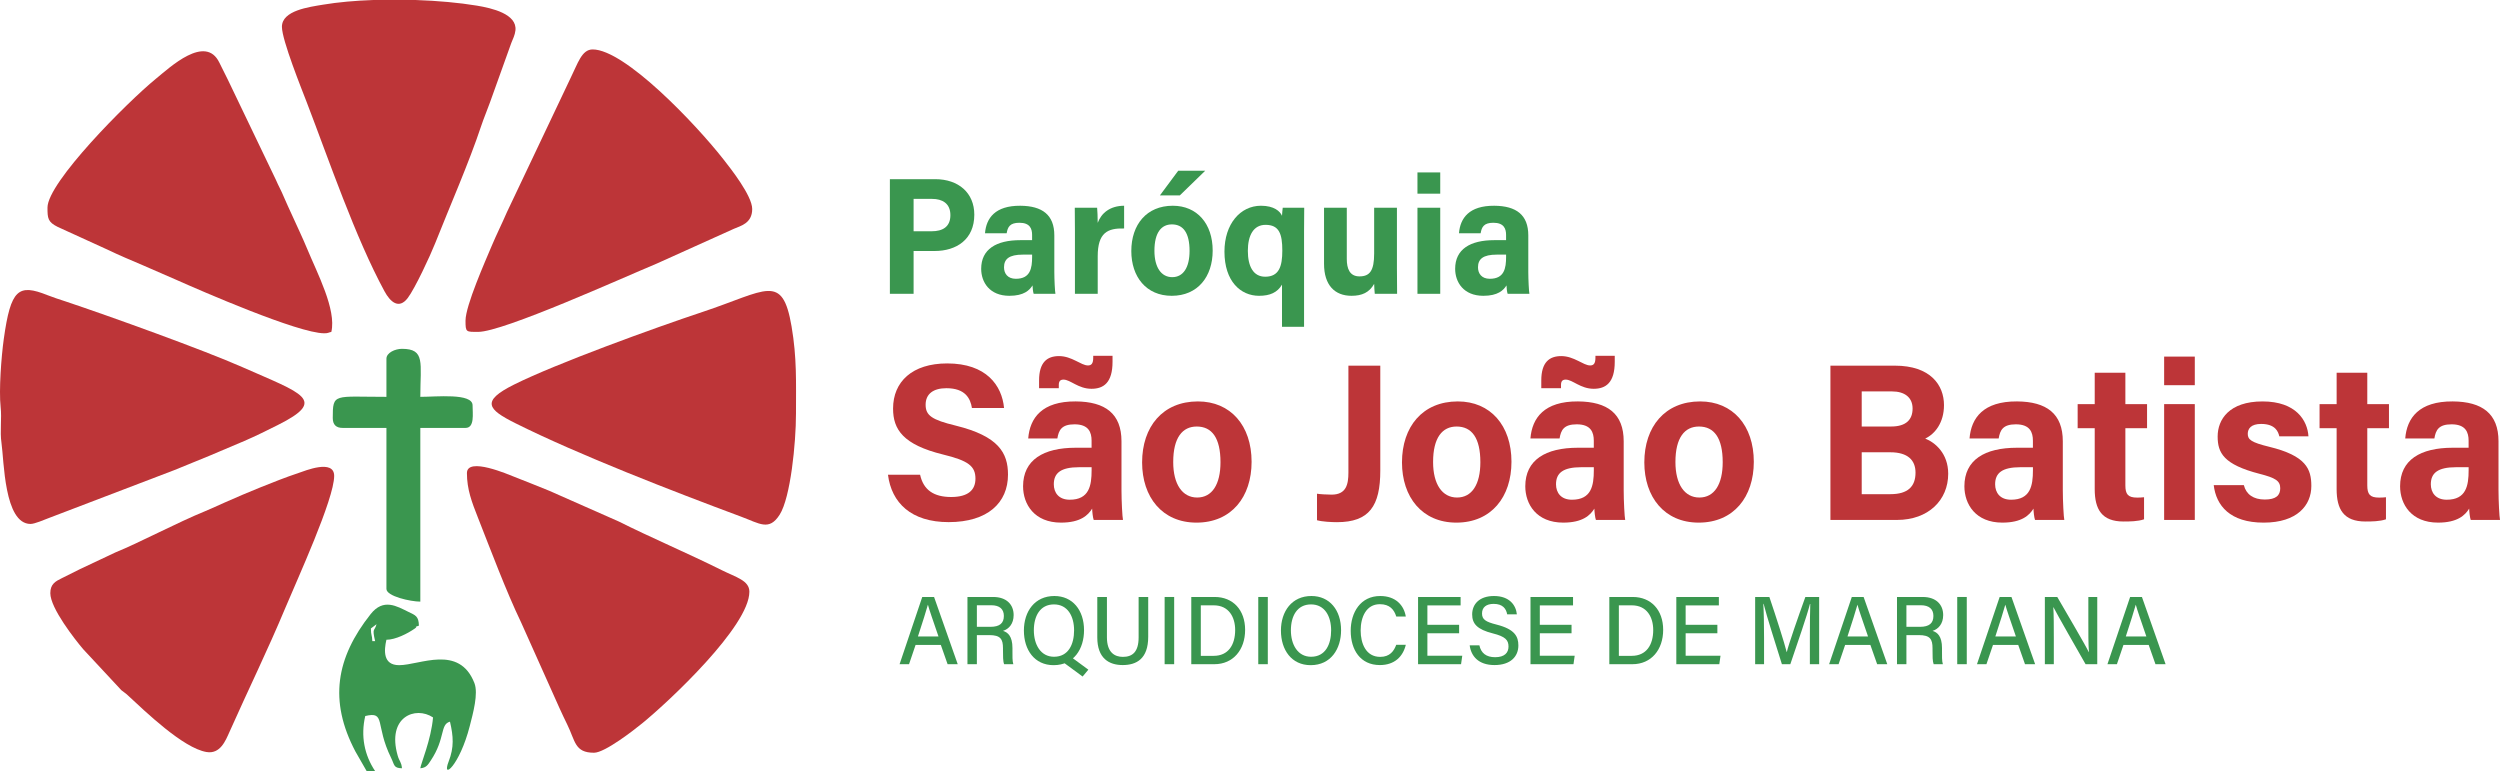
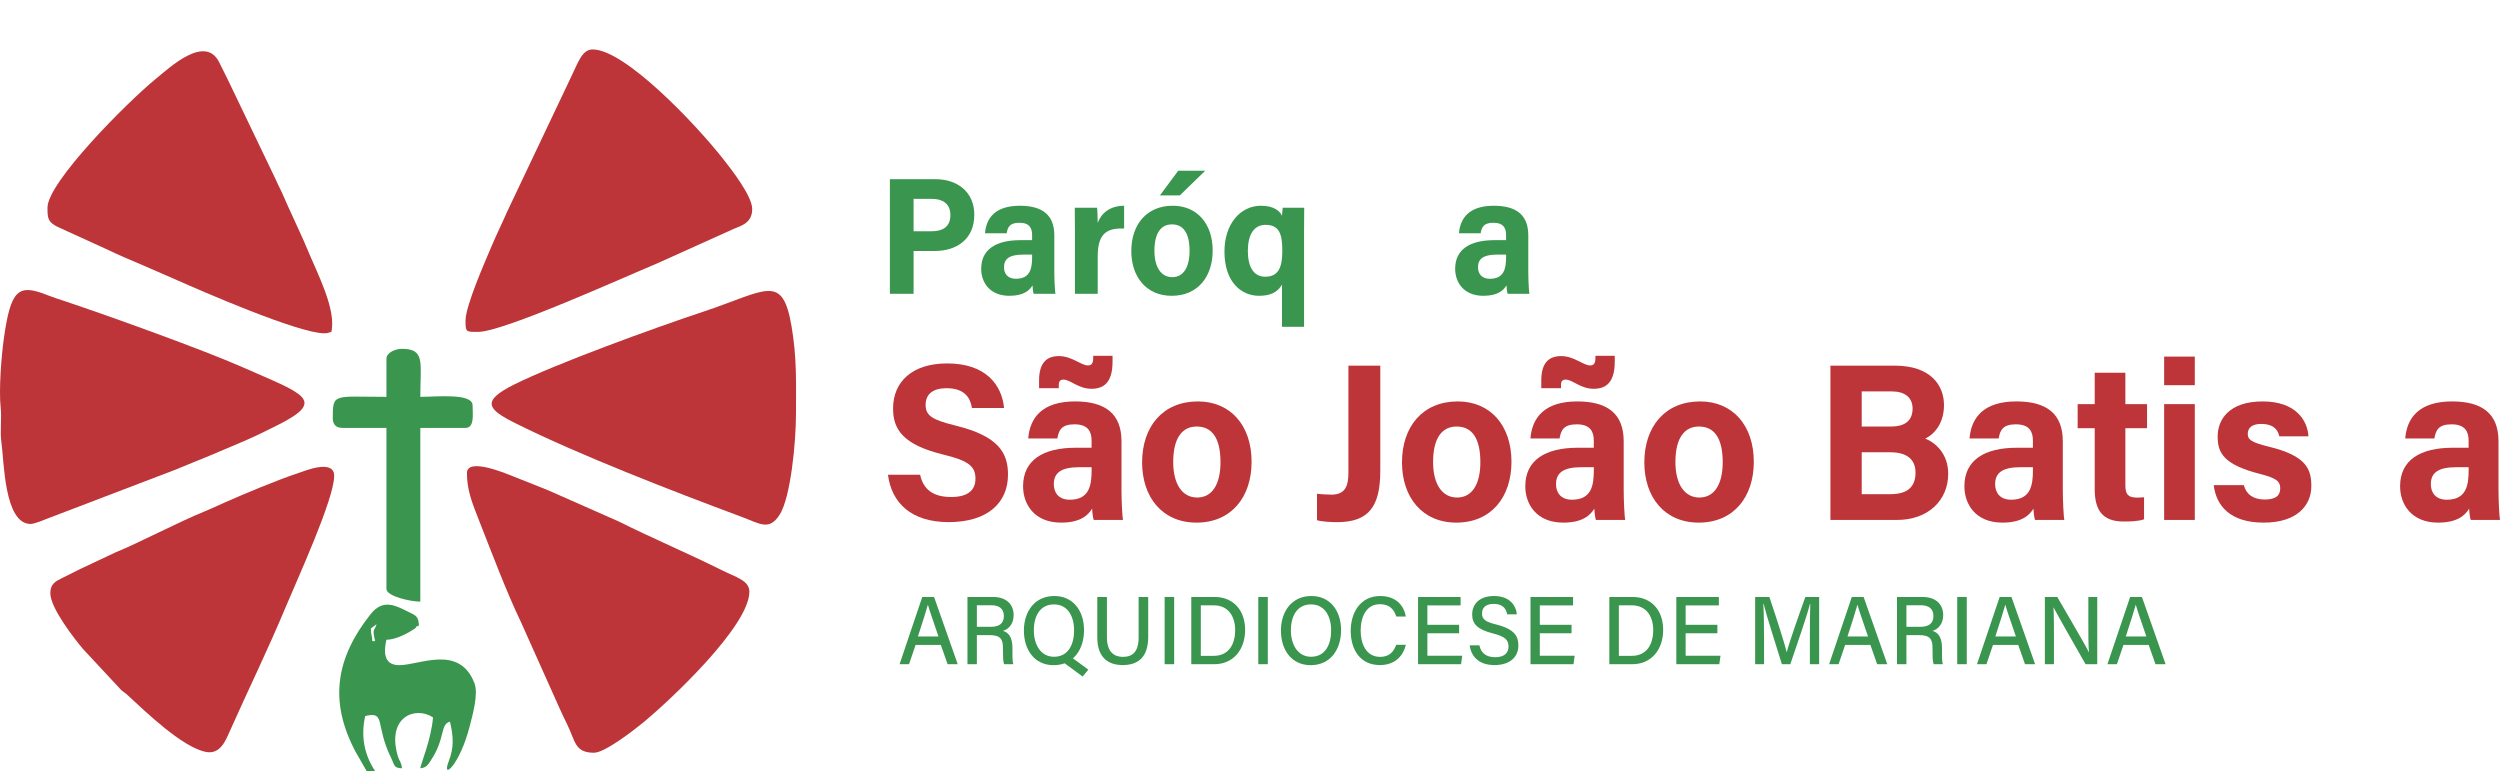
<svg xmlns="http://www.w3.org/2000/svg" viewBox="364.201 167.887 16819.434 5187.721">
  <defs>
    <style type="text/css">
   
    .fil2 {fill:#BD3538}
    .fil3 {fill:#3A964F}
    .fil1 {fill:#BD3538;fill-rule:nonzero}
    .fil0 {fill:#3A964F;fill-rule:nonzero}
   
  </style>
  </defs>
  <g id="Camada_x0020_1" transform="matrix(1, 0, 0, 1, -2095.017, -16831.223)">
    <g id="_1511885976">
      <g>
        <path class="fil0" d="M8605.68 18555l121.67 0c73.78,0 125.91,-29.72 125.91,-108.46 0,-79.55 -55.01,-109.3 -122.57,-109.3l-125.01 0 0 217.76zm-159.55 -350.51l305.01 0c156.65,0 263.01,92.24 263.01,238.83 0,167.54 -121.29,244.42 -266.73,244.42l-141.74 0 0 288.04 -159.55 0 0 -771.29z" />
        <path class="fil0" d="M9403.06 18712.17l-62.44 0c-92.33,0 -126.58,29.5 -126.58,85.33 0,41.92 24.59,77.22 79.65,77.22 97.38,0 109.37,-70.82 109.37,-147.32l0 -15.23zm149.36 114.02c0,55.13 4.28,135.65 7.49,149.59l-146.41 0c-4.28,-11.44 -7.5,-41.97 -7.74,-56.59 -20.08,32.55 -57.7,70.01 -155.61,70.01 -133.47,0 -189.75,-91.77 -189.75,-181.57 0,-131.93 101.24,-192.82 263.53,-192.82l78.99 0 0 -35.36c0,-41.19 -14.15,-81.67 -85.23,-81.67 -64.68,0 -78.86,28.76 -85.91,70.71l-145.73 0c8.29,-102.9 69.14,-186.19 237.42,-185.2 148.27,0.98 228.95,61.6 228.95,199.42l0 243.48z" />
        <path class="fil0" d="M9691.12 18553.78c0,-57.53 -0.13,-108.63 -1.06,-157.07l150.29 0c2.01,12.99 4.03,70.46 4.03,101.66 24.42,-66.16 83.45,-114.55 177.59,-115.06l0 152.97c-111.21,-3.01 -177.59,28.29 -177.59,187.03l0 252.48 -153.26 0 0 -422.01z" />
        <path class="fil0" d="M10567.44 18147.97l-170.63 165.78 -133.99 0 122.98 -165.78 181.64 0zm-341.51 538.28c0,111.45 45.84,177.5 119.68,177.5 75,0 116.7,-66.09 116.7,-176.5 0,-121.2 -42.52,-178.5 -118.85,-178.5 -71.06,0 -117.53,55.08 -117.53,177.5zm391.88 -1.12c0,175.19 -100.2,304.08 -275.55,304.08 -171.67,0 -271.85,-128.11 -271.85,-300.99 0,-178.69 103.3,-304.92 279.1,-304.92 162.92,0 268.3,120.29 268.3,301.83z" />
        <path class="fil0" d="M10854.45 18686.67c0,103.2 35.82,174.12 116.76,174.12 93.99,0 115.11,-71.18 115.11,-175.92 0,-112.23 -21.29,-173.02 -112.73,-173.02 -81.48,0 -119.14,71.27 -119.14,174.82zm229.74 227.52c-31.33,52.92 -80.65,75.01 -154.61,75.01 -122.99,0 -232.54,-96.41 -232.54,-297.22 0,-186.65 107.17,-308.67 245.5,-308.67 88.34,0 128.83,37.2 141.65,67.76 0.8,-14.76 2.95,-40.02 4.97,-54.36l144.51 0c-0.13,48.28 -1.07,106.03 -1.07,158.45l0 642.43 -148.41 0 0 -283.4z" />
-         <path class="fil0" d="M11857.49 18807.53c0,55.82 0.13,116.49 1.09,168.26l-150.19 0c-2.15,-15.53 -3.21,-46.55 -4.14,-66.8 -32.81,58.12 -81.72,80.21 -152.42,80.21 -112.76,0 -184.78,-71.68 -184.78,-215.3l0 -377.18 153.12 0 0 345.05c0,63.95 18.97,116.79 85.28,116.79 69.86,0 98.8,-38.97 98.8,-153.64l0 -308.2 153.24 0 0 410.81z" />
-         <path class="fil0" d="M11995.56 18396.71l153.27 0 0 579.08 -153.27 0 0 -579.08zm0 -237.57l153.27 0 0 142.99 -153.27 0 0 -142.99z" />
        <path class="fil0" d="M12591.84 18712.17l-62.44 0c-92.33,0 -126.59,29.5 -126.59,85.33 0,41.92 24.57,77.22 79.66,77.22 97.4,0 109.37,-70.82 109.37,-147.32l0 -15.23zm149.36 114.02c0,55.13 4.3,135.65 7.49,149.59l-146.42 0c-4.28,-11.44 -7.49,-41.97 -7.73,-56.59 -20.07,32.55 -57.7,70.01 -155.61,70.01 -133.47,0 -189.78,-91.77 -189.78,-181.57 0,-131.93 101.26,-192.82 263.56,-192.82l78.99 0 0 -35.36c0,-41.19 -14.16,-81.67 -85.24,-81.67 -64.67,0 -78.85,28.76 -85.9,70.71l-145.72 0c8.28,-102.9 69.12,-186.19 237.41,-185.2 148.28,0.98 228.95,61.6 228.95,199.42l0 243.48z" />
        <path class="fil1" d="M8649.42 20192.88c22.62,104.23 94.1,149.95 208.9,149.95 114.5,0 163.49,-47.34 163.49,-123.32 0,-84.45 -47.83,-121.14 -217.49,-162.45 -269.96,-66.29 -336.72,-169.06 -336.72,-309.18 0,-180.91 129.33,-303.75 364.17,-303.75 263.41,0 368.34,148.14 382.54,299.96l-216.11 0c-10.35,-63.88 -44.12,-133.25 -172.01,-133.25 -87.05,0 -139.59,37.65 -139.59,111.31 0,72.21 42.12,101.46 202.41,140.37 288.52,71.13 351.78,183.42 351.78,329.77 0,189.51 -137.04,319.54 -399.29,319.54 -251.8,0 -384.43,-129.7 -408.2,-318.95l216.12 0z" />
        <path class="fil1" d="M9803.31 20142.38l-84.02 0c-124.24,0 -170.32,39.68 -170.32,114.84 0,56.41 33.08,103.89 107.2,103.89 131.03,0 147.14,-95.31 147.14,-198.25l0 -20.48zm-353.45 -531.55l0 -51.93c0,-122.69 54.4,-164.1 134.18,-164.1 86.4,0 148.54,62.93 194.37,62.93 22.6,0 35.74,-11.28 35.74,-52.23l0 -12.76 129.93 0 0 40.17c0,141.41 -60.38,181.87 -141.61,181.87 -89.09,0 -142.12,-61.78 -188.38,-61.78 -20.83,0 -31.57,9.95 -31.57,36.21l0 21.62 -132.66 0zm554.44 684.97c0,74.18 5.76,182.55 10.06,201.34l-197 0c-5.76,-15.42 -10.09,-56.5 -10.41,-76.18 -27.02,43.79 -77.65,94.24 -209.39,94.24 -179.59,0 -255.34,-123.5 -255.34,-244.37 0,-177.55 136.24,-259.44 354.63,-259.44l106.29 0 0 -47.64c0,-55.39 -19.06,-109.88 -114.69,-109.88 -87.06,0 -106.12,38.71 -115.59,95.13l-196.09 0c11.16,-138.46 93.01,-250.51 319.45,-249.21 199.51,1.33 308.08,82.89 308.08,268.37l0 327.64z" />
        <path class="fil1" d="M10352.35 20107.5c0,150 61.68,238.85 161.01,238.85 100.93,0 157.04,-88.91 157.04,-237.52 0,-163.07 -57.2,-240.18 -159.91,-240.18 -95.63,0 -158.14,74.09 -158.14,238.85zm527.31 -1.5c0,235.77 -134.86,409.19 -370.79,409.19 -230.99,0 -365.79,-172.4 -365.79,-405.05 0,-240.45 139.01,-410.33 375.52,-410.33 219.24,0 361.06,161.86 361.06,406.19z" />
        <path class="fil1" d="M11745.54 20164.51c0,238.84 -73.93,347.68 -291.36,347.68 -36.85,0 -99.88,-3.19 -134.47,-13.01l0 -178.48c17.62,3.19 67.51,6.21 98.09,6.21 98.51,0 113.24,-68.8 113.24,-148.01l0 -719.73 214.5 0 0 705.34z" />
        <path class="fil1" d="M12100.73 20107.5c0,150 61.69,238.85 161.02,238.85 100.92,0 157.02,-88.91 157.02,-237.52 0,-163.07 -57.18,-240.18 -159.91,-240.18 -95.63,0 -158.13,74.09 -158.13,238.85zm527.32 -1.5c0,235.77 -134.88,409.19 -370.8,409.19 -230.99,0 -365.79,-172.4 -365.79,-405.05 0,-240.45 139.01,-410.33 375.51,-410.33 219.25,0 361.08,161.86 361.08,406.19z" />
        <path class="fil1" d="M13182.09 20142.38l-84.02 0c-124.23,0 -170.32,39.68 -170.32,114.84 0,56.41 33.08,103.89 107.2,103.89 131.03,0 147.14,-95.31 147.14,-198.25l0 -20.48zm-353.45 -531.55l0 -51.93c0,-122.69 54.39,-164.1 134.19,-164.1 86.39,0 148.56,62.93 194.36,62.93 22.6,0 35.74,-11.28 35.74,-52.23l0 -12.76 129.93 0 0 40.17c0,141.41 -60.38,181.87 -141.61,181.87 -89.09,0 -142.11,-61.78 -188.38,-61.78 -20.83,0 -31.6,9.95 -31.6,36.21l0 21.62 -132.63 0zm554.42 684.97c0,74.18 5.76,182.55 10.08,201.34l-197 0c-5.76,-15.42 -10.08,-56.5 -10.42,-76.18 -27,43.79 -77.63,94.24 -209.38,94.24 -179.58,0 -255.34,-123.5 -255.34,-244.37 0,-177.55 136.25,-259.44 354.63,-259.44l106.29 0 0 -47.64c0,-55.39 -19.06,-109.88 -114.69,-109.88 -87.06,0 -106.11,38.71 -115.6,95.13l-196.08 0c11.16,-138.46 93.01,-250.51 319.46,-249.21 199.5,1.33 308.05,82.89 308.05,268.37l0 327.64z" />
        <path class="fil1" d="M13731.13 20107.5c0,150 61.69,238.85 161.02,238.85 100.92,0 157.02,-88.91 157.02,-237.52 0,-163.07 -57.2,-240.18 -159.91,-240.18 -95.65,0 -158.13,74.09 -158.13,238.85zm527.32 -1.5c0,235.77 -134.85,409.19 -370.8,409.19 -230.99,0 -365.79,-172.4 -365.79,-405.05 0,-240.45 139.01,-410.33 375.52,-410.33 219.24,0 361.07,161.86 361.07,406.19z" />
        <path class="fil1" d="M14984.42 20323.77l193.52 0c115.92,0 168.45,-50.69 168.45,-144.8 0,-83.62 -51.62,-137.01 -169.63,-137.01l-192.34 0 0 281.81zm198.26 -455.17c101.92,0 144.02,-47.86 144.02,-120.78 0,-76.04 -55.13,-115.29 -137.86,-115.29l-204.42 0 0 236.07 198.26 0zm-408.8 -409.42l433.44 0c239.69,0 330.61,130.74 330.61,265.57 0,117.01 -59.28,193.01 -126.26,225.03 66.87,26.39 154.64,100.17 154.64,236.62 0,177.63 -133.37,310.73 -344.37,310.73l-448.06 0 0 -1037.95z" />
        <path class="fil1" d="M16136.33 20142.38l-84 0c-124.25,0 -170.34,39.68 -170.34,114.84 0,56.41 33.1,103.89 107.19,103.89 131.04,0 147.15,-95.31 147.15,-198.25l0 -20.48zm200.99 153.42c0,74.18 5.76,182.55 10.05,201.34l-196.97 0c-5.76,-15.42 -10.09,-56.5 -10.44,-76.18 -26.99,43.79 -77.63,94.24 -209.39,94.24 -179.57,0 -255.33,-123.5 -255.33,-244.37 0,-177.55 136.26,-259.44 354.62,-259.44l106.32 0 0 -47.64c0,-55.39 -19.06,-109.88 -114.72,-109.88 -87.03,0 -106.1,38.71 -115.57,95.13l-196.11 0c11.19,-138.46 93.04,-250.51 319.48,-249.21 199.51,1.33 308.06,82.89 308.06,268.37l0 327.64z" />
        <path class="fil1" d="M16437.2 19717.87l114.82 0 0 -211 206.22 0 0 211 145.88 0 0 162.19 -145.88 0 0 384.6c0,59.14 17.28,82.14 78.72,82.14 11.48,0 31.55,-0.2 46.95,-2.42l0 148.44c-40.92,14.49 -96.98,14.86 -138.61,14.86 -145.26,0 -193.28,-81.31 -193.28,-217.67l0 -409.95 -114.82 0 0 -162.19z" />
        <path class="fil1" d="M17019.07 19717.88l206.24 0 0 779.26 -206.24 0 0 -779.26zm0 -319.71l206.24 0 0 192.43 -206.24 0 0 -192.43z" />
        <path class="fil1" d="M17555.3 20262.86c15.59,62.08 64.05,96.94 140.98,96.94 76.13,0 103.87,-28.58 103.87,-75.8 0,-50.03 -32.01,-69.64 -138.7,-97.05 -242.6,-62.57 -282.33,-141.16 -282.33,-251.13 0,-114.49 77.35,-236.01 302.02,-236.01 225.94,0 302.37,129.06 308.81,234.61l-196.07 0c-6.62,-28.76 -24.97,-83.2 -121.93,-83.2 -68.18,0 -90.24,31.63 -90.24,66.65 0,38.78 23.13,57.48 144.04,86.99 248.49,60.47 283.66,149.61 283.66,263.85 0,129.05 -93.8,246.5 -320.89,246.5 -226.11,0 -319.46,-114.2 -335.83,-252.35l202.61 0z" />
-         <path class="fil1" d="M18064.73 19717.87l114.82 0 0 -211 206.22 0 0 211 145.88 0 0 162.19 -145.88 0 0 384.6c0,59.14 17.28,82.14 78.72,82.14 11.48,0 31.56,-0.2 46.96,-2.42l0 148.44c-40.93,14.49 -96.98,14.86 -138.62,14.86 -145.26,0 -193.28,-81.31 -193.28,-217.67l0 -409.95 -114.82 0 0 -162.19z" />
        <path class="fil1" d="M19067.6 20142.38l-84 0c-124.25,0 -170.34,39.68 -170.34,114.84 0,56.41 33.1,103.89 107.2,103.89 131.04,0 147.14,-95.31 147.14,-198.25l0 -20.48zm200.99 153.42c0,74.18 5.76,182.55 10.06,201.34l-196.98 0c-5.76,-15.42 -10.08,-56.5 -10.43,-76.18 -26.99,43.79 -77.64,94.24 -209.39,94.24 -179.58,0 -255.34,-123.5 -255.34,-244.37 0,-177.55 136.27,-259.44 354.63,-259.44l106.31 0 0 -47.64c0,-55.39 -19.05,-109.88 -114.71,-109.88 -87.03,0 -106.11,38.71 -115.57,95.13l-196.11 0c11.19,-138.46 93.03,-250.51 319.48,-249.21 199.5,1.33 308.05,82.89 308.05,268.37l0 327.64z" />
        <path class="fil0" d="M8773.12 21281.1c-39.21,-114.45 -61.29,-177.19 -70.83,-212.82l-0.65 0c-10.57,39.55 -35.18,114.95 -66.76,212.82l138.24 0zm-154.03 56.81l-44.08 129.78 -63.65 0 152.62 -452.28 79.43 0 159.18 452.28 -68.14 0 -45.59 -129.78 -169.77 0z" />
        <path class="fil0" d="M9031.38 21216.27l91.05 0c63.25,0 90.53,-24.93 90.53,-73.29 0,-45.94 -28.63,-71.92 -84.89,-71.92l-96.69 0 0 145.21zm0 55.66l0 195.76 -63.37 0 0 -452.28 172.91 0c89.88,0 137.85,51.15 137.85,121.61 0,59.14 -32.15,94.23 -71.64,106.48 32.64,9.6 63.66,36.34 63.66,115.33l0 19.94c0,31 -1.09,69.55 5.87,88.92l-61.95 0c-7.8,-19.54 -7.62,-54.53 -7.62,-98.02l0 -9.07c0,-61.57 -16.38,-88.67 -92.42,-88.67l-83.29 0z" />
        <path class="fil0" d="M9654.82 21411.38l126.52 93.06 -38.53 46.24 -147.06 -108.28 59.07 -31.02zm-240.09 -171.79c0,95.97 45.77,178.06 135.64,178.06 97.09,0 135.07,-83.93 135.07,-177.52 0,-95.19 -43.07,-174.69 -135.24,-174.69 -94.22,0 -135.47,79.26 -135.47,174.15zm337.65 -0.39c0,124.63 -67.74,235 -204.73,235 -128.85,0 -199.86,-102.97 -199.86,-232.65 0,-129.8 73.63,-232.63 205.06,-232.63 122.62,0 199.53,95.05 199.53,230.28z" />
        <path class="fil0" d="M9906.4 21015.41l0 271.67c0,103.05 53.47,131.35 107.18,131.35 62.64,0 106.04,-31.03 106.04,-131.35l0 -271.67 64.5 0 0 268.21c0,148.25 -79.27,189.86 -171.78,189.86 -91.56,0 -170.79,-44.69 -170.79,-186.05l0 -272.02 64.85 0z" />
        <polygon class="fil0" points="10358.75,21467.68 10294.58,21467.68 10294.58,21015.41 10358.75,21015.41 " />
        <path class="fil0" d="M10538.01 21411.45l86.79 0c98.2,0 144.37,-74.01 144.37,-173.63 0,-86.36 -42.27,-166.17 -144.08,-166.17l-87.08 0 0 339.8zm-64.16 -396.04l157.71 0c122.33,0 204.53,86.68 204.53,221.35 0,133.43 -80.05,230.92 -206.86,230.92l-155.38 0 0 -452.27z" />
        <polygon class="fil0" points="10988.73,21467.68 10924.55,21467.68 10924.55,21015.41 10988.73,21015.41 " />
        <path class="fil0" d="M11144.05 21239.59c0,95.97 45.79,178.06 135.65,178.06 97.09,0 135.07,-83.93 135.07,-177.52 0,-95.19 -43.07,-174.69 -135.25,-174.69 -94.21,0 -135.47,79.26 -135.47,174.15zm337.66 -0.42c0,124.66 -67.73,235.03 -204.74,235.03 -128.84,0 -199.85,-102.97 -199.85,-232.65 0,-129.82 73.63,-232.63 205.06,-232.63 122.62,0 199.53,95.05 199.53,230.25z" />
        <path class="fil0" d="M11917.12 21337.33c-18.83,78.2 -74.69,136.16 -174.73,136.16 -130.77,0 -195.89,-102.43 -195.89,-230.41 0,-123.06 65.58,-234.16 198.5,-234.16 104.45,0 159.84,62.69 172.19,138.26l-64.17 0c-14.27,-46.53 -43.91,-83.22 -110.45,-83.22 -91.89,0 -129.13,87.26 -129.13,176.99 0,86.44 34.92,177.48 131.61,177.48 65.58,0 92.92,-40.48 107.64,-81.1l64.43 0z" />
        <polygon class="fil0" points="12275.82,21259.37 12062.38,21259.37 12062.38,21410.86 12296.98,21410.86 12288.89,21467.67 11999.63,21467.67 11999.63,21015.4 12285.9,21015.4 12285.9,21072.25 12062.38,21072.25 12062.38,21202.54 12275.82,21202.54 " />
        <path class="fil0" d="M12412.07 21340.54c11.36,52.56 45.99,80.07 106.26,80.07 64.12,0 89.8,-30.71 89.8,-71.61 0,-43.76 -21.2,-67.38 -105.46,-88.56 -104.86,-26.48 -139.04,-64.52 -139.04,-127.63 0,-69.39 49.06,-123.9 146.68,-123.9 105.18,0 148.19,62.69 154.06,123.37l-65.1 0c-7.15,-37.89 -29.42,-70.39 -91.13,-70.39 -49.85,0 -78.13,23.2 -78.13,64.21 0,40.39 23.25,56.37 97.89,75.14 123.75,31.32 146.6,81.29 146.6,140.43 0,74.76 -53.18,131.81 -160.51,131.81 -108.93,0 -157.83,-61.08 -167.04,-132.94l65.12 0z" />
        <polygon class="fil0" points="13032.2,21259.37 12818.75,21259.37 12818.75,21410.86 13053.36,21410.86 13045.27,21467.67 12756.01,21467.67 12756.01,21015.4 13042.25,21015.4 13042.25,21072.25 12818.75,21072.25 12818.75,21202.54 13032.2,21202.54 " />
        <path class="fil0" d="M13350.55 21411.45l86.81 0c98.18,0 144.36,-74.01 144.36,-173.63 0,-86.36 -42.3,-166.17 -144.07,-166.17l-87.1 0 0 339.8zm-64.16 -396.04l157.71 0c122.31,0 204.54,86.68 204.54,221.35 0,133.43 -80.06,230.92 -206.87,230.92l-155.38 0 0 -452.27z" />
        <polygon class="fil0" points="14013.28,21259.37 13799.83,21259.37 13799.83,21410.86 14034.44,21410.86 14026.35,21467.67 13737.09,21467.67 13737.09,21015.4 14023.33,21015.4 14023.33,21072.25 13799.83,21072.25 13799.83,21202.54 14013.28,21202.54 " />
        <path class="fil0" d="M14635.6 21279.33c0,-82.7 0.91,-168.31 2.77,-216.55l-2.42 0c-18.85,76.89 -83.75,262.77 -131.81,404.9l-56.72 0c-36.34,-117.28 -103.52,-326.2 -122.86,-405.85l-2.11 0c3.42,52.38 4.94,151.42 4.94,228.97l0 176.88 -59.91 0 0 -452.27 95.66 0c46.17,136.16 101.98,311.04 116.45,370.47l0.98 0c10.23,-46.53 76.73,-237.68 124.72,-370.47l92.77 0 0 452.27 -62.46 0 0 -188.35z" />
        <path class="fil0" d="M15026.9 21281.1c-39.22,-114.45 -61.29,-177.19 -70.84,-212.82l-0.64 0c-10.57,39.55 -35.19,114.95 -66.76,212.82l138.24 0zm-154.01 56.81l-44.1 129.78 -63.64 0 152.6 -452.28 79.44 0 159.17 452.28 -68.1 0 -45.63 -129.78 -169.74 0z" />
        <path class="fil0" d="M15285.15 21216.27l91.04 0c63.28,0 90.54,-24.93 90.54,-73.29 0,-45.94 -28.63,-71.92 -84.87,-71.92l-96.71 0 0 145.21zm0 55.66l0 195.76 -63.35 0 0 -452.28 172.89 0c89.87,0 137.84,51.15 137.84,121.61 0,59.14 -32.12,94.23 -71.61,106.48 32.64,9.6 63.66,36.34 63.66,115.33l0 19.94c0,31 -1.09,69.55 5.87,88.92l-61.98 0c-7.77,-19.54 -7.61,-54.53 -7.61,-98.02l0 -9.07c0,-61.57 -16.36,-88.67 -92.4,-88.67l-83.31 0z" />
        <polygon class="fil0" points="15691.2,21467.68 15627.03,21467.68 15627.03,21015.41 15691.2,21015.41 " />
        <path class="fil0" d="M16021.68 21281.1c-39.22,-114.45 -61.29,-177.19 -70.84,-212.82l-0.64 0c-10.57,39.55 -35.19,114.95 -66.76,212.82l138.24 0zm-154.02 56.81l-44.09 129.78 -63.64 0 152.6 -452.28 79.43 0 159.18 452.28 -68.11 0 -45.62 -129.78 -169.75 0z" />
-         <path class="fil0" d="M16216.57 21467.68l0 -452.27 83.47 0c60.46,104.96 188.69,321.99 212.13,371.18l0.91 0c-4.3,-55.99 -3.97,-128.69 -3.97,-202.63l0 -168.55 59.96 0 0 452.27 -78.6 0c-55.1,-96.32 -190.06,-332.34 -216.09,-383.36l-0.91 0c3.13,49.25 3.37,129 3.37,210.49l0 172.87 -60.27 0z" />
+         <path class="fil0" d="M16216.57 21467.68l0 -452.27 83.47 0c60.46,104.96 188.69,321.99 212.13,371.18l0.91 0c-4.3,-55.99 -3.97,-128.69 -3.97,-202.63l0 -168.55 59.96 0 0 452.27 -78.6 0c-55.1,-96.32 -190.06,-332.34 -216.09,-383.36c3.13,49.25 3.37,129 3.37,210.49l0 172.87 -60.27 0z" />
        <path class="fil0" d="M16899.42 21281.1c-39.22,-114.45 -61.29,-177.19 -70.84,-212.82l-0.65 0c-10.56,39.55 -35.18,114.95 -66.75,212.82l138.24 0zm-154.02 56.81l-44.09 129.78 -63.64 0 152.6 -452.28 79.43 0 159.18 452.28 -68.11 0 -45.62 -129.78 -169.75 0z" />
      </g>
      <g>
        <path class="fil2" d="M5600.6 20182.07c0,108.95 33.15,195.78 73.21,297.31 86.38,218.85 190.21,496.85 291.02,706.65l205.73 459.37c34.5,77.34 67.86,153.04 104.76,227.76 55.28,111.86 49.38,190.17 180.4,190.17 73.74,0 271.6,-155.18 324.4,-198.17 180.48,-146.98 720.74,-653.26 720.74,-885 0,-75.92 -89.74,-97.12 -186.85,-145.67 -219.1,-109.54 -489.58,-224.96 -690.38,-326.27l-467.82 -206.77c-84.44,-33.56 -150.63,-61.54 -237.63,-94.93 -34.49,-13.24 -317.58,-136.7 -317.58,-24.45z" />
        <path class="fil2" d="M5591.09 19155.92c0,79.26 2.91,76 85.52,76 167.96,0 972.43,-364.24 1202.58,-460.15l517.29 -233.3c43.68,-19.41 123.38,-35.81 123.38,-133.17 0,-89.24 -146.48,-274.39 -195.42,-336.63 -188.61,-239.99 -662.43,-737 -878.23,-737 -73.46,0 -100.02,95.53 -145.69,186.85l-431.16 908.52c-34.09,79.21 -69.78,149.24 -103.31,229.25 -39.99,95.57 -174.96,398.84 -174.96,499.63z" />
        <path class="fil2" d="M7814.41 19783.01c0,-214.67 6.51,-375.3 -29.71,-587.88 -61.89,-363.18 -169.03,-240.07 -598.59,-97.44 -323.58,107.46 -987.1,348.31 -1268.8,488.95 -223.75,111.69 -178.1,166.18 9.39,259.82 426.21,212.9 1060.6,458.23 1518.59,628.71 125.5,46.7 188.44,98.02 259.34,-13.34 73.1,-114.86 109.78,-481.64 109.78,-678.82z" />
-         <path class="fil2" d="M4355.92 17179.63c0,89.53 133.62,420.7 166.99,507.62 149.06,388.4 327.64,911.94 523.51,1272.26 38.38,70.66 96.18,122.85 155.69,44.98 49.22,-64.41 152.58,-287.29 184.1,-367 97.77,-247.3 227.94,-542.67 310.57,-791.59 17.51,-52.72 39.18,-102.5 59.38,-159.15l143 -398.56c10.4,-26.58 24.35,-52.66 27.87,-84.32 12.28,-110.78 -157.86,-150 -259.75,-166.91 -118.83,-19.73 -262.91,-32.71 -411.89,-37.85l-284.98 0c-121.39,4.37 -237.32,14.55 -336.25,31.18 -95.87,16.14 -278.24,39.07 -278.24,149.34z" />
        <path class="fil2" d="M2664.69 20524.11c28.5,0 93.01,-28.61 122.09,-39.44l845.69 -322.96c157.18,-62.82 311.84,-127.51 469.64,-195.45 80.05,-34.48 151.43,-70.35 225.31,-107.24 337.98,-168.88 167.82,-210.68 -237.3,-389.81 -259.54,-114.77 -898.03,-344.95 -1191.47,-442.73 -44.03,-14.65 -81.19,-26.12 -119.95,-41.58 -195.63,-78.05 -247.16,-41.61 -294.06,295.01 -16.6,119.19 -33.51,345.6 -21.2,456.64 8.85,79.67 -5.85,164.05 5.71,241.99 17.39,117.21 17.37,545.57 195.54,545.57z" />
        <path class="fil2" d="M2797.71 20989.67c0,100.91 165.16,311.15 221.35,377.22l256.53 275.59c19.11,15.95 23.08,15.65 42.43,33.54 116.61,107.88 372.22,355.77 530.32,382.43 92.54,15.58 128.24,-75.53 155.91,-137.78 123.7,-278.19 255,-545.34 374.69,-831.97 79.49,-190.39 328.53,-732.12 328.53,-887.64 0,-116.23 -198.62,-33.58 -238.74,-20.23 -92.73,30.93 -169.33,62.03 -255.36,96.23 -82.37,32.73 -165.33,69.1 -246.73,104.78 -40.38,17.73 -86.38,39.66 -125.13,55.42 -190.49,77.53 -446.14,213.73 -605.43,278.2l-238.89 112.66c-40.65,20.52 -76.82,38.73 -120.47,60.04 -44.26,21.62 -79.01,39.92 -79.01,101.51z" />
        <path class="fil2" d="M2778.7 18395.81c0,71.39 1.75,96.81 69.33,130.2l339.22 154.84c73.82,35.81 151.96,68.24 230.68,101.88 80.51,34.4 150.77,64.93 231.63,100.9 158.92,70.68 816.13,357.81 991.41,357.81 25.64,0 26.2,-4.54 47.5,-9.51 34.97,-150.09 -95.24,-395.36 -162.88,-559.24 -31.44,-76.21 -69.59,-154.52 -103.04,-229.5 -18,-40.36 -35.96,-76.38 -53.11,-117.91 -19.79,-47.89 -35.37,-72.49 -54.27,-116.77l-323.48 -674.14c-20.88,-41.78 -36.4,-72.13 -56.8,-114.21 -93.43,-192.53 -332.43,31.76 -426.77,108.85 -194.75,159.05 -729.42,697.11 -729.42,866.8z" />
        <path class="fil3" d="M4992.51 21198.7c-13.63,51.13 -31.42,19.97 -9.5,114.01l-19 0c-0.95,-42.95 -9.51,-37.75 -9.51,-85.5l38.01 -28.51zm-66.51 988.13l57.01 0c-72.63,-108.47 -97.8,-236.22 -66.52,-370.54 140.97,-33.74 63.96,57.8 174.15,281.92 23.53,47.87 15.57,68.35 72.91,69.63 -3.57,-42.7 -17.51,-45.62 -28.82,-85.22 -74.71,-261.16 120.08,-335.68 237.83,-256.82 -12.39,149.04 -83.15,313.55 -85.51,342.04 40.97,-3.42 51.51,-24 70.72,-52.8 99.42,-149.12 60.42,-242.47 128.8,-260.75 23.06,98.98 28.42,171.99 -8.82,267.81 -49.91,128.48 73.23,30.24 142.12,-239.03 21.59,-84.36 58.63,-217.72 31.18,-288.21 -102.27,-262.6 -368.01,-120.62 -506.52,-120.62 -110.35,0 -101.82,-101.01 -85.51,-171.01 59.97,0 142.36,-41.29 190.69,-75.35 28.15,-19.81 -16.67,-3.55 27.85,-19.67 -1.43,-64.09 -23.7,-69.69 -69.49,-92.06 -80.35,-39.26 -169.25,-94.02 -255.15,14.45 -233.27,294.52 -281.94,583.12 -103.08,923.39l76.16 132.84z" />
        <path class="fil3" d="M5059.02 19412.45l0 256.55c-354.63,0 -361.04,-27.57 -361.04,142.51 0,44.37 22.15,66.52 66.51,66.52l294.53 0 0 1083.14c0,49.74 162.92,85.51 228.03,85.51l0 -1168.65 304.04 0c62.7,0 47.5,-96.57 47.5,-152.03 0,-84.11 -246.48,-57 -351.54,-57 0,-228.58 34.91,-323.06 -123.5,-323.06 -45.73,0 -104.53,26.06 -104.53,66.51z" />
      </g>
    </g>
  </g>
</svg>